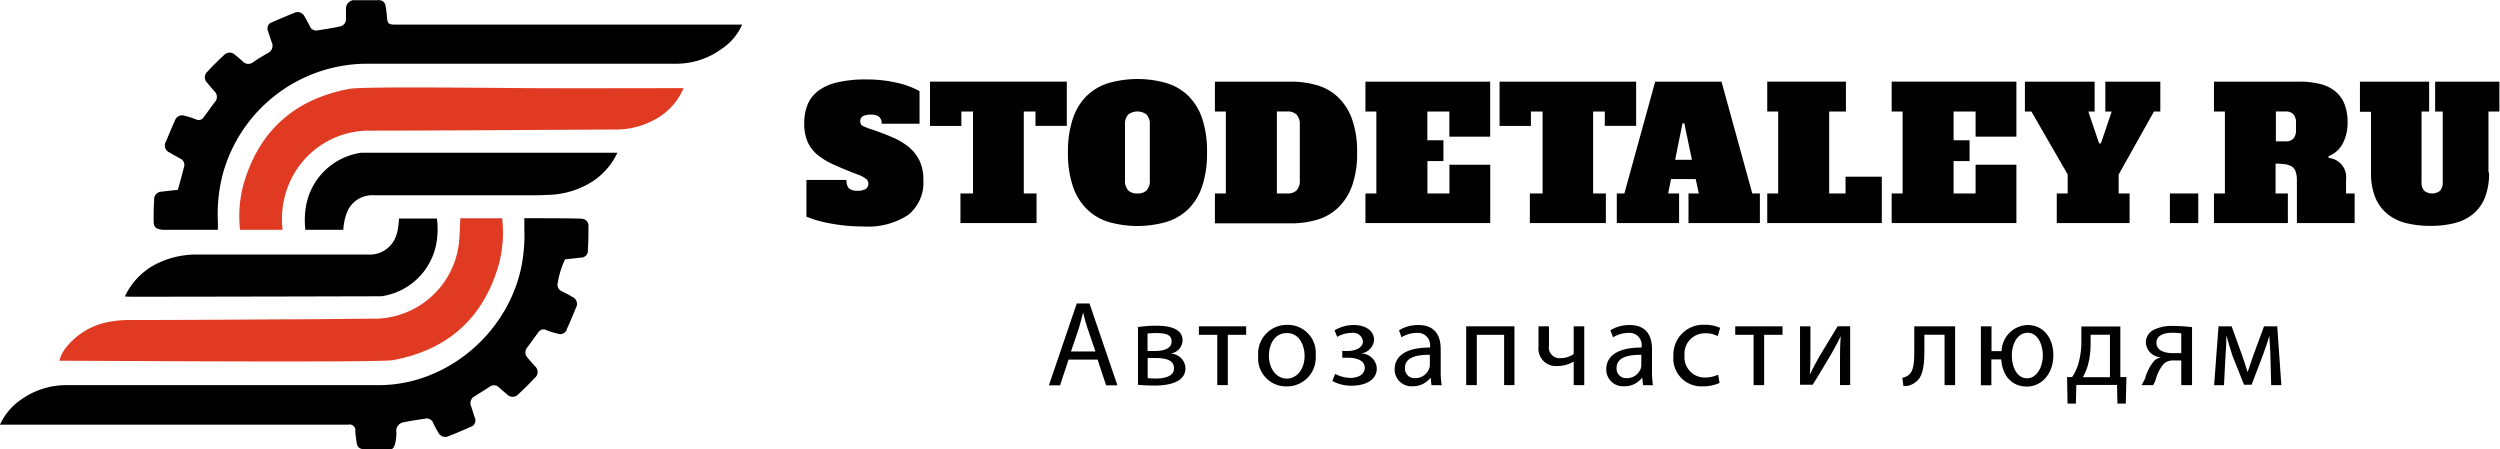
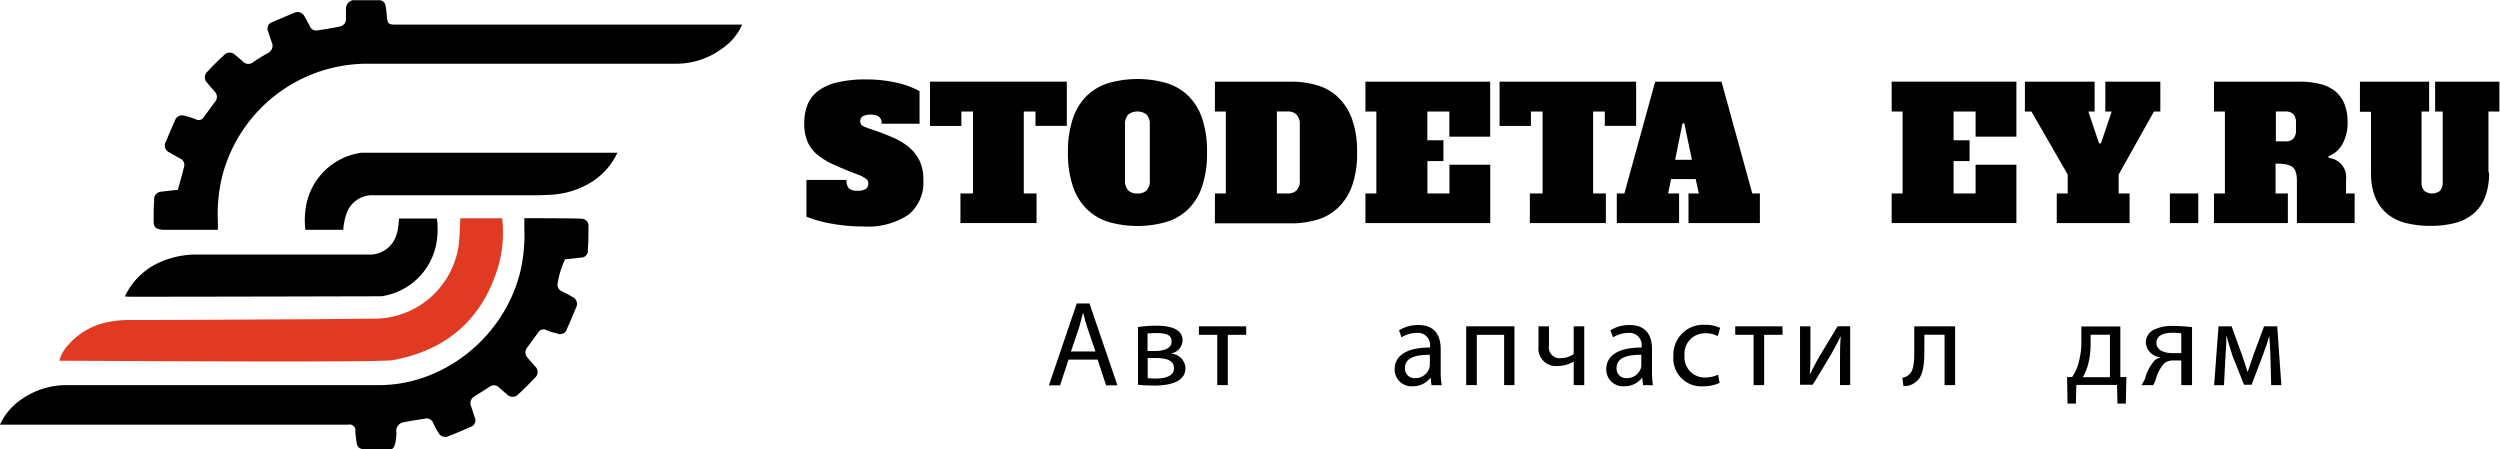
<svg xmlns="http://www.w3.org/2000/svg" id="Слой_1" data-name="Слой 1" viewBox="0 0 329.51 59.19">
  <title>logo</title>
  <g>
-     <path d="M91.84,13.24A8.41,8.41,0,0,1,88,17.39a10.47,10.47,0,0,1-5,1.28c-11,.05-21.92.14-32.88,0.15A11.44,11.44,0,0,0,39.43,27,11.77,11.77,0,0,0,39,31.89H33.39A16,16,0,0,1,33.82,26c2-7.11,6.74-11.35,14-12.69,1.79-.33,18-0.12,24.24-0.09s12.37,0,18.55,0h1.26Z" transform="translate(-1.75 -1.6)" style="fill: #e03a22" />
    <path d="M62.43,30.37h5.51a16.62,16.62,0,0,1-.42,6c-2,7.11-6.73,11.37-14,12.7-1.79.33-36.63,0.09-42.82,0.08H9.57a4.88,4.88,0,0,1,1.1-2A9.28,9.28,0,0,1,16.28,44a13.23,13.23,0,0,1,2.38-.22c6.89,0,13.78-.05,20.67-0.09,4,0,8.09-.07,12.14-0.09a11.27,11.27,0,0,0,10.75-9.79C62.34,32.73,62.36,31.54,62.43,30.37Z" transform="translate(-1.75 -1.6)" style="fill: #e03a22" />
  </g>
  <path d="M30.47,31.89s-7.11,0-7.34,0C22.25,31.74,22,31.59,22,30.68s0-1.81.07-2.71a1,1,0,0,1,1-1.11c0.66-.09,1.32-0.15,2.12-0.24,0.28-1,.59-2.09.85-3.15a0.92,0.92,0,0,0-.6-1C25,22.2,24.57,22,24.14,21.72a1,1,0,0,1-.49-1.51c0.36-.9.74-1.79,1.14-2.67a1,1,0,0,1,1.36-.66,10.13,10.13,0,0,1,1.43.45,0.76,0.76,0,0,0,1-.26c0.53-.69,1-1.39,1.55-2.09A1,1,0,0,0,30,13.62c-0.3-.36-0.63-0.7-0.9-1.07a1,1,0,0,1,0-1.52c0.7-.76,1.44-1.49,2.2-2.19a1,1,0,0,1,1.44,0c0.35,0.26.66,0.56,1,.85a1,1,0,0,0,1.36.12C35.7,9.39,36.35,9,37,8.62a1.08,1.08,0,0,0,.53-1.53c-0.13-.45-0.31-0.88-0.43-1.33a0.86,0.86,0,0,1,.52-1.23c1-.45,2-0.86,2.95-1.25a1,1,0,0,1,1.29.44c0.25,0.43.5,0.87,0.72,1.32a0.9,0.9,0,0,0,1,.57c1-.16,1.91-0.29,2.86-0.5A1,1,0,0,0,47.35,4c0-.3,0-0.87,0-1.17a1.15,1.15,0,0,1,.89-1.2c0.76,0,2.14,0,3.34,0a0.87,0.87,0,0,1,1,.81c0.09,0.49.14,1,.18,1.49,0.07,0.73.2,0.88,0.9,0.91,0.3,0,45.42,0,45.91,0A7.43,7.43,0,0,1,96.93,8a10.18,10.18,0,0,1-6.07,2c-13.67,0-27.35,0-41,0A19.76,19.76,0,0,0,31.09,24.63a21,21,0,0,0-.63,6.06C30.48,31.11,30.47,31.89,30.47,31.89Z" transform="translate(-1.75 -1.6)" />
  <path d="M1.75,57.58A7.92,7.92,0,0,1,4.5,54.29a10.28,10.28,0,0,1,6-1.93q20.61,0,41.22,0c8.67,0,16.78-6.55,18.71-15.41a21.38,21.38,0,0,0,.43-5.18c0-.43,0-0.92,0-1.41,0.34,0,7.36,0,7.65.08a0.91,0.91,0,0,1,.8,1c0,1,0,2.07-.08,3.11a0.89,0.89,0,0,1-.93,1c-0.66.09-1.33,0.15-2.07,0.23a11.59,11.59,0,0,0-1,3.3,0.92,0.92,0,0,0,.63.93c0.44,0.24.9,0.45,1.32,0.72a1,1,0,0,1,.49,1.42q-0.56,1.39-1.18,2.76a0.92,0.92,0,0,1-1.27.65,8,8,0,0,1-1.43-.44,0.8,0.8,0,0,0-1.06.25c-0.53.69-1,1.39-1.54,2.1a1,1,0,0,0,.11,1.29c0.29,0.37.62,0.7,0.91,1.07a1,1,0,0,1,0,1.6c-0.68.74-1.39,1.45-2.13,2.12a1,1,0,0,1-1.52,0c-0.37-.28-0.71-0.61-1.07-0.91a0.91,0.91,0,0,0-1.19-.07c-0.67.44-1.36,0.85-2,1.27a1,1,0,0,0-.46,1.29c0.15,0.48.31,0.95,0.45,1.43a0.89,0.89,0,0,1-.52,1.31c-1,.45-2,0.86-2.95,1.24a1,1,0,0,1-1.28-.47,12.39,12.39,0,0,1-.67-1.23,0.93,0.93,0,0,0-1.11-.63c-0.92.15-1.85,0.28-2.76,0.47a1.16,1.16,0,0,0-1,1.4c0,0.74-.18,2.13-0.67,2.13H49.6a0.8,0.8,0,0,1-.82-0.73,15.34,15.34,0,0,1-.2-1.59,0.76,0.76,0,0,0-.93-0.89c-0.3,0-30,0-44.53,0H1.75Z" transform="translate(-1.75 -1.6)" />
  <path d="M83.15,21.68a9.16,9.16,0,0,1-3.33,3.85,11.29,11.29,0,0,1-5.47,1.74c-1.5.09-3,.07-4.51,0.07q-9.38,0-18.76,0a3.6,3.6,0,0,0-3.37,1.77,6.33,6.33,0,0,0-.57,1.68A6.91,6.91,0,0,0,47,31.89H42a10.7,10.7,0,0,1,0-2.53,8.61,8.61,0,0,1,7.38-7.63c0.19,0,21.93,0,32.6,0h1.18Z" transform="translate(-1.75 -1.6)" />
  <path d="M18.21,40.68a9.11,9.11,0,0,1,4.65-4.53,11.79,11.79,0,0,1,4.46-1c1.4,0,2.81,0,4.21,0q9.38,0,18.76,0a3.66,3.66,0,0,0,3.47-2,5.12,5.12,0,0,0,.44-1.41,12.1,12.1,0,0,0,.14-1.34h5a10.92,10.92,0,0,1,0,2.79A8.6,8.6,0,0,1,52,40.65c-0.19,0-22.2.06-33,.06C18.81,40.71,18.58,40.69,18.21,40.68Z" transform="translate(-1.75 -1.6)" />
  <g>
    <path d="M114.73,26.74a2,2,0,0,0,1.13-.24,0.83,0.83,0,0,0,.34-0.72,0.78,0.78,0,0,0-.28-0.59,4,4,0,0,0-1.12-.59q-1.78-.67-3.11-1.28A9.57,9.57,0,0,1,109.49,22a4.73,4.73,0,0,1-1.31-1.74,6,6,0,0,1-.43-2.41,6.54,6.54,0,0,1,.42-2.41,4.33,4.33,0,0,1,1.37-1.82,6.59,6.59,0,0,1,2.52-1.15,16.16,16.16,0,0,1,3.88-.4,17.71,17.71,0,0,1,3.94.42,11.32,11.32,0,0,1,3.07,1.12v4.3h-5a1.05,1.05,0,0,0-.38-0.95,1.67,1.67,0,0,0-.94-0.25,2.37,2.37,0,0,0-1.14.2,0.75,0.75,0,0,0-.35.71,0.63,0.63,0,0,0,.37.6,7.69,7.69,0,0,0,1.12.43q1.39,0.46,2.63,1a8.81,8.81,0,0,1,2.17,1.25,5.44,5.44,0,0,1,1.48,1.8,5.65,5.65,0,0,1,.54,2.59,5.45,5.45,0,0,1-2,4.64,9.68,9.68,0,0,1-5.9,1.52,22.93,22.93,0,0,1-4.25-.38,15.83,15.83,0,0,1-3.26-.91V25.32h5.28a1.66,1.66,0,0,0,.29,1.07A1.54,1.54,0,0,0,114.73,26.74Z" transform="translate(-1.75 -1.6)" style="fill: #000100" />
    <path d="M124.36,12.36h18v5.83h-4.13V16.3h-1.54V27.1h1.68V31H128.34V27.1H130V16.3h-1.54v1.9h-4.13V12.36Z" transform="translate(-1.75 -1.6)" style="fill: #000100" />
    <path d="M160.84,21.7a13.53,13.53,0,0,1-.65,4.48,7.6,7.6,0,0,1-1.84,3,7.09,7.09,0,0,1-2.89,1.68,13.87,13.87,0,0,1-7.58,0A7.09,7.09,0,0,1,145,29.16a7.6,7.6,0,0,1-1.84-3,13.53,13.53,0,0,1-.65-4.48,13.55,13.55,0,0,1,.65-4.46,7.59,7.59,0,0,1,1.84-3,7.1,7.1,0,0,1,2.89-1.68,13.9,13.9,0,0,1,7.58,0,7.1,7.1,0,0,1,2.89,1.68,7.59,7.59,0,0,1,1.84,3A13.55,13.55,0,0,1,160.84,21.7Zm-9.17,5.4a1.63,1.63,0,0,0,1.22-.42,1.89,1.89,0,0,0,.41-1.36V18.07a1.9,1.9,0,0,0-.41-1.36,2,2,0,0,0-2.45,0,1.9,1.9,0,0,0-.41,1.36v7.25a1.89,1.89,0,0,0,.41,1.36A1.63,1.63,0,0,0,151.67,27.1Z" transform="translate(-1.75 -1.6)" style="fill: #000100" />
    <path d="M161.89,12.36h10a12.21,12.21,0,0,1,3.44.47,6.77,6.77,0,0,1,2.77,1.57,7.53,7.53,0,0,1,1.85,2.89,12.59,12.59,0,0,1,.67,4.4,12.56,12.56,0,0,1-.67,4.42A7.53,7.53,0,0,1,178.09,29a6.77,6.77,0,0,1-2.77,1.57,12.21,12.21,0,0,1-3.44.47h-10V27.1h1.44V16.3h-1.44V12.36Zm9.55,14.74a1.63,1.63,0,0,0,1.22-.42,1.9,1.9,0,0,0,.41-1.36V18.07a1.83,1.83,0,0,0-.43-1.36,1.65,1.65,0,0,0-1.2-.42h-1.39V27.1h1.39Z" transform="translate(-1.75 -1.6)" style="fill: #000100" />
    <path d="M192.78,16.3h-2.9v3.79H192v2.74h-2.11V27.1h2.9V23.31h5.38V31H181.72V27.1h1.44V16.3h-1.44V12.36h16.44v7.25h-5.38V16.3Z" transform="translate(-1.75 -1.6)" style="fill: #000100" />
    <path d="M199.4,12.36h18v5.83h-4.13V16.3h-1.54V27.1h1.68V31H203.39V27.1h1.68V16.3h-1.54v1.9H199.4V12.36Z" transform="translate(-1.75 -1.6)" style="fill: #000100" />
    <path d="M224.22,27.1h1.44l-0.41-1.9H222l-0.38,1.9h1.44V31h-8.21V27.1h1l4.06-14.74h8.74l4.06,14.74h1V31h-9.41V27.1Zm-1.68-4.44h2.21l-1-4.8h-0.24Z" transform="translate(-1.75 -1.6)" style="fill: #000100" />
-     <path d="M234.68,12.36h10.37V16.3h-2.21V27.1H245V24.89h4.78V31h-15.1V27.1h1.44V16.3h-1.44V12.36Z" transform="translate(-1.75 -1.6)" style="fill: #000100" />
    <path d="M262.14,16.3h-2.9v3.79h2.11v2.74h-2.11V27.1h2.9V23.31h5.38V31H251.08V27.1h1.44V16.3h-1.44V12.36h16.44v7.25h-5.38V16.3Z" transform="translate(-1.75 -1.6)" style="fill: #000100" />
    <path d="M277.86,16.3H277l1.42,4.2h0.24l1.42-4.2h-0.84V12.36h7.25V16.3h-0.84L281,24.6v2.5h1.44V31h-9.6V27.1h1.44V24.6l-4.78-8.3h-0.86V12.36h9.19V16.3Z" transform="translate(-1.75 -1.6)" style="fill: #000100" />
    <path d="M287.75,27.1h3.74V31h-3.74V27.1Z" transform="translate(-1.75 -1.6)" style="fill: #000100" />
    <path d="M301.72,27.1h1.58V31h-9.74V27.1H295V16.3h-1.44V12.36h11.26a11.26,11.26,0,0,1,2.65.29,5.2,5.2,0,0,1,2,.92,4.15,4.15,0,0,1,1.26,1.67,6.37,6.37,0,0,1,.44,2.52,5.72,5.72,0,0,1-.64,2.76,3.51,3.51,0,0,1-1.86,1.66l0,0.24a2.53,2.53,0,0,1,2.3,2.83V27.1h1.13V31h-7.61V25.39a3.57,3.57,0,0,0-.16-1.16,1.27,1.27,0,0,0-.5-0.67,2.22,2.22,0,0,0-.88-0.31,8.28,8.28,0,0,0-1.27-.08V27.1Zm1.3-6.86a1.39,1.39,0,0,0,1-.36,1.66,1.66,0,0,0,.35-1.18V17.83a1.66,1.66,0,0,0-.35-1.18,1.39,1.39,0,0,0-1-.36h-1.3v3.94H303Z" transform="translate(-1.75 -1.6)" style="fill: #000100" />
    <path d="M329.82,24.34a8.74,8.74,0,0,1-.54,3.28,5.42,5.42,0,0,1-1.55,2.17A6.17,6.17,0,0,1,325.3,31a12.61,12.61,0,0,1-3.18.37,13.11,13.11,0,0,1-3.25-.37,6.27,6.27,0,0,1-2.47-1.21,5.56,5.56,0,0,1-1.58-2.17,8.41,8.41,0,0,1-.56-3.28v-8H312.8V12.36h9.12V16.3h-1v9.26a1.65,1.65,0,0,0,.35,1.18,1.69,1.69,0,0,0,2.09,0,1.66,1.66,0,0,0,.35-1.18V16.3h-1V12.36h8.47V16.3h-1.44v8Z" transform="translate(-1.75 -1.6)" style="fill: #000100" />
  </g>
  <g>
    <path d="M142.59,49l-1.12,3.39H140l3.67-10.79h1.68l3.68,10.79h-1.49L146.42,49h-3.83Zm3.54-1.09-1.06-3.11c-0.24-.7-0.4-1.34-0.56-2h0c-0.16.64-.34,1.3-0.54,2l-1.06,3.12h3.25Z" transform="translate(-1.75 -1.6)" style="fill: #000100" />
    <path d="M151.71,44.71a16.56,16.56,0,0,1,2.47-.18c1.3,0,3.44.21,3.44,1.94A1.83,1.83,0,0,1,156,48.21v0a2,2,0,0,1,2,1.92c0,2-2.56,2.29-4.08,2.29-0.86,0-1.76-.06-2.18-0.1V44.71ZM153,51.43a8.4,8.4,0,0,0,1.14.06c0.94,0,2.35-.22,2.35-1.34s-1.12-1.36-2.47-1.36h-1v2.64Zm0-3.57h1.06c1,0,2.11-.3,2.11-1.22s-0.67-1.14-2.08-1.14a10.18,10.18,0,0,0-1.09.06v2.29Z" transform="translate(-1.75 -1.6)" style="fill: #000100" />
    <path d="M166,44.61v1.12h-2.42v6.63h-1.39V45.73h-2.42V44.61H166Z" transform="translate(-1.75 -1.6)" style="fill: #000100" />
-     <path d="M175.16,48.42a3.79,3.79,0,0,1-3.86,4.11,3.68,3.68,0,0,1-3.71-4,3.78,3.78,0,0,1,3.84-4.11A3.67,3.67,0,0,1,175.16,48.42ZM169,48.5c0,1.7,1,3,2.35,3s2.35-1.26,2.35-3c0-1.31-.66-3-2.32-3S169,47,169,48.5Z" transform="translate(-1.75 -1.6)" style="fill: #000100" />
-     <path d="M178.72,47.86h0.67c1.18,0,2-.54,2-1.26a1.28,1.28,0,0,0-1.5-1.12A3.74,3.74,0,0,0,178,46l-0.35-.86a4.92,4.92,0,0,1,2.58-.7c1.18,0,2.63.53,2.63,2a2,2,0,0,1-1.75,1.76v0a2.06,2.06,0,0,1,2.11,1.94c0,1.68-1.71,2.3-3.35,2.3a5.31,5.31,0,0,1-2.51-.62l0.37-.94a4.47,4.47,0,0,0,2,.53c1.17,0,1.9-.56,1.9-1.33,0-1-1.09-1.33-2.26-1.33h-0.7v-1Z" transform="translate(-1.75 -1.6)" style="fill: #000100" />
    <path d="M190.42,52.36l-0.11-1h0a2.88,2.88,0,0,1-2.37,1.15,2.21,2.21,0,0,1-2.37-2.22c0-1.87,1.67-2.9,4.66-2.88V47.27a1.6,1.6,0,0,0-1.76-1.79,3.87,3.87,0,0,0-2,.58l-0.32-.93a4.81,4.81,0,0,1,2.54-.69c2.37,0,2.95,1.62,2.95,3.17v2.9a10.94,10.94,0,0,0,.13,1.86h-1.28Zm-0.21-4c-1.54,0-3.28.24-3.28,1.74a1.25,1.25,0,0,0,1.33,1.34,1.93,1.93,0,0,0,1.87-1.3,1.47,1.47,0,0,0,.08-0.45V48.41Z" transform="translate(-1.75 -1.6)" style="fill: #000100" />
    <path d="M201.36,44.61v7.75H200V45.73h-3.6v6.63H195V44.61h6.4Z" transform="translate(-1.75 -1.6)" style="fill: #000100" />
    <path d="M205.91,44.61v2.54a1.42,1.42,0,0,0,1.6,1.65,2.91,2.91,0,0,0,1.66-.54V44.61h1.39v7.75h-1.39V49.25h0a4.06,4.06,0,0,1-2.1.59,2.3,2.3,0,0,1-2.54-2.53V44.61h1.41Z" transform="translate(-1.75 -1.6)" style="fill: #000100" />
    <path d="M218.31,52.36l-0.11-1h0a2.88,2.88,0,0,1-2.37,1.15,2.21,2.21,0,0,1-2.37-2.22c0-1.87,1.67-2.9,4.66-2.88V47.27a1.6,1.6,0,0,0-1.76-1.79,3.87,3.87,0,0,0-2,.58L214,45.13a4.81,4.81,0,0,1,2.54-.69c2.37,0,2.95,1.62,2.95,3.17v2.9a10.94,10.94,0,0,0,.13,1.86h-1.28Zm-0.21-4c-1.54,0-3.28.24-3.28,1.74a1.25,1.25,0,0,0,1.33,1.34A1.93,1.93,0,0,0,218,50.2a1.47,1.47,0,0,0,.08-0.45V48.41Z" transform="translate(-1.75 -1.6)" style="fill: #000100" />
    <path d="M228.4,52.07a5.18,5.18,0,0,1-2.23.45,3.68,3.68,0,0,1-3.86-4,3.94,3.94,0,0,1,4.16-4.11,4.7,4.7,0,0,1,2,.4l-0.32,1.09a3.28,3.28,0,0,0-1.63-.37,2.68,2.68,0,0,0-2.74,2.93,2.66,2.66,0,0,0,2.69,2.9,4,4,0,0,0,1.73-.38Z" transform="translate(-1.75 -1.6)" style="fill: #000100" />
    <path d="M236.69,44.61v1.12h-2.42v6.63h-1.39V45.73h-2.42V44.61h6.23Z" transform="translate(-1.75 -1.6)" style="fill: #000100" />
    <path d="M240.37,44.61v3.27c0,1.23,0,2-.08,3.1l0,0c0.46-.94.74-1.49,1.25-2.38l2.42-4h1.65v7.75h-1.34V49.08c0-1.26,0-1.92.1-3.17h0c-0.5,1-.83,1.62-1.28,2.4-0.74,1.2-1.58,2.69-2.42,4H239V44.61h1.33Z" transform="translate(-1.75 -1.6)" style="fill: #000100" />
    <path d="M259.44,44.61v7.75h-1.39V45.72h-2.66v2c0,2.18-.21,3.63-1.22,4.29a2.27,2.27,0,0,1-1.54.48l-0.14-1.1a1.75,1.75,0,0,0,.77-0.32c0.72-.53.8-1.62,0.8-3.35V44.61h5.38Z" transform="translate(-1.75 -1.6)" style="fill: #000100" />
-     <path d="M264.24,44.61v3.27h1.33A3.53,3.53,0,0,1,269,44.44c2,0,3.39,1.6,3.39,4s-1.54,4.11-3.49,4.11-3.22-1.38-3.38-3.58h-1.3v3.41h-1.38V44.61h1.38ZM271,48.46c0-1.46-.66-3-2-3s-2.08,1.47-2.08,3,0.69,3,2,3S271,49.93,271,48.46Z" transform="translate(-1.75 -1.6)" style="fill: #000100" />
    <path d="M281.22,44.61V51.3l0.8,0-0.08,3.5h-1.1l-0.06-2.46h-5.36l-0.06,2.46h-1.1l-0.06-3.5,0.66,0a6,6,0,0,0,.77-1.58,10.21,10.21,0,0,0,.45-3.09v-2h5.17ZM277.3,47a10.29,10.29,0,0,1-.4,2.88,7.44,7.44,0,0,1-.62,1.44h3.57v-5.6H277.3V47Z" transform="translate(-1.75 -1.6)" style="fill: #000100" />
    <path d="M290.64,52.36h-1.39V49.11h-1a1.83,1.83,0,0,0-1.3.43,5.38,5.38,0,0,0-1.09,2.18,4.72,4.72,0,0,1-.32.64H284a5,5,0,0,0,.48-0.88,6,6,0,0,1,1.22-2.34,1.84,1.84,0,0,1,.88-0.45v0a2.06,2.06,0,0,1-2-1.92,1.87,1.87,0,0,1,1-1.68,5.43,5.43,0,0,1,2.59-.53,21.81,21.81,0,0,1,2.5.16v7.68Zm-1.39-6.82a7.76,7.76,0,0,0-1.17-.08c-1,0-2.1.27-2.1,1.34s1.23,1.34,2.07,1.34h1.2V45.54Z" transform="translate(-1.75 -1.6)" style="fill: #000100" />
    <path d="M294.16,44.61h1.73l1.41,3.91c0.19,0.58.53,1.52,0.7,2.13h0c0.18-.58.61-1.81,0.91-2.66l1.25-3.38h1.74l0.54,7.75h-1.34L301,48.66c0-.83-0.11-1.83-0.14-2.77h0c-0.21.7-.42,1.33-0.85,2.51l-1.49,3.91h-1L296,48.49c-0.24-.74-0.58-1.86-0.77-2.58H295.2c0,0.91-.08,1.94-0.13,2.79l-0.19,3.67h-1.3Z" transform="translate(-1.75 -1.6)" style="fill: #000100" />
  </g>
</svg>